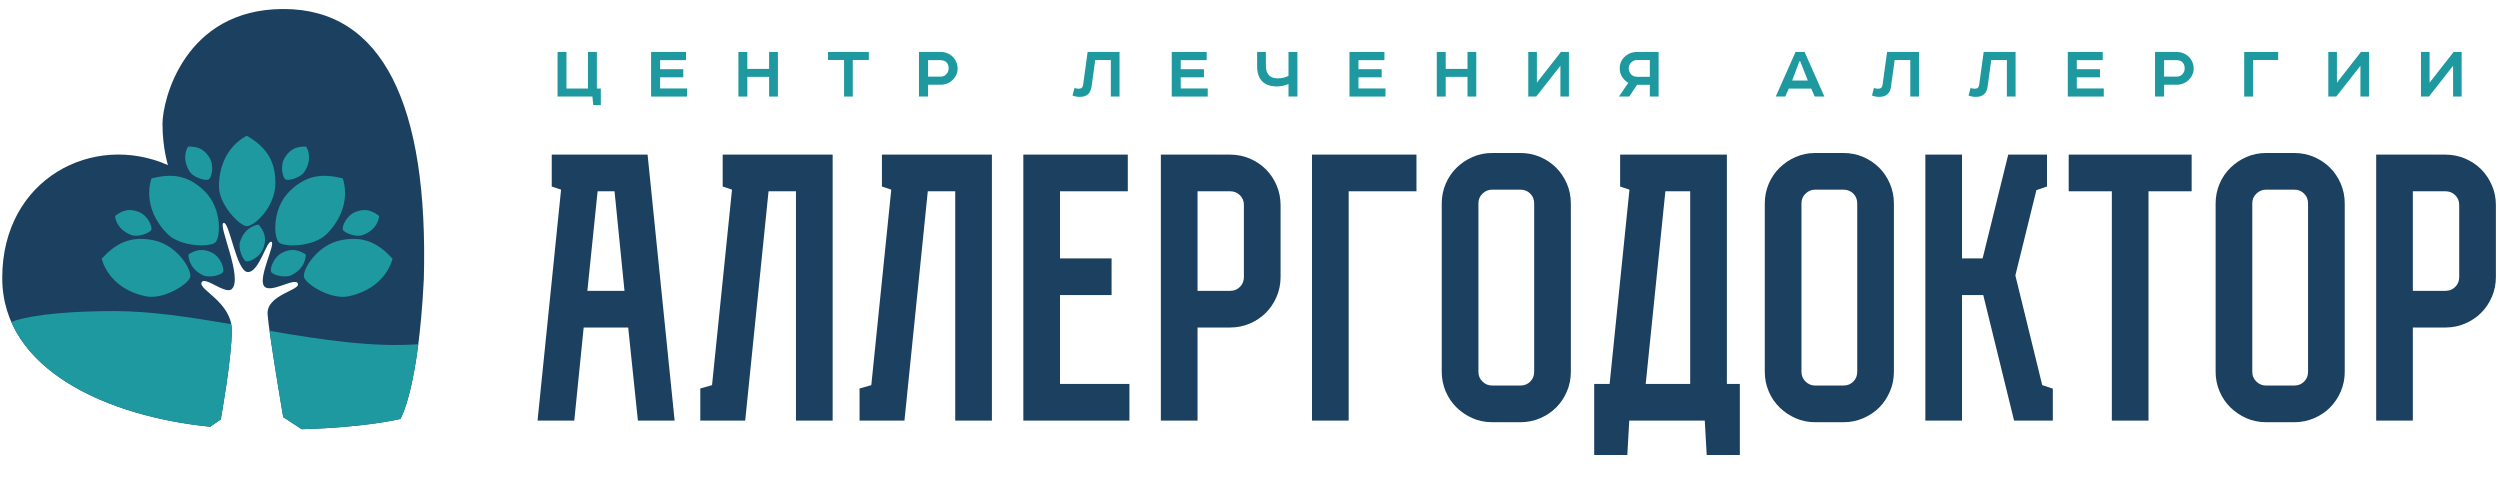
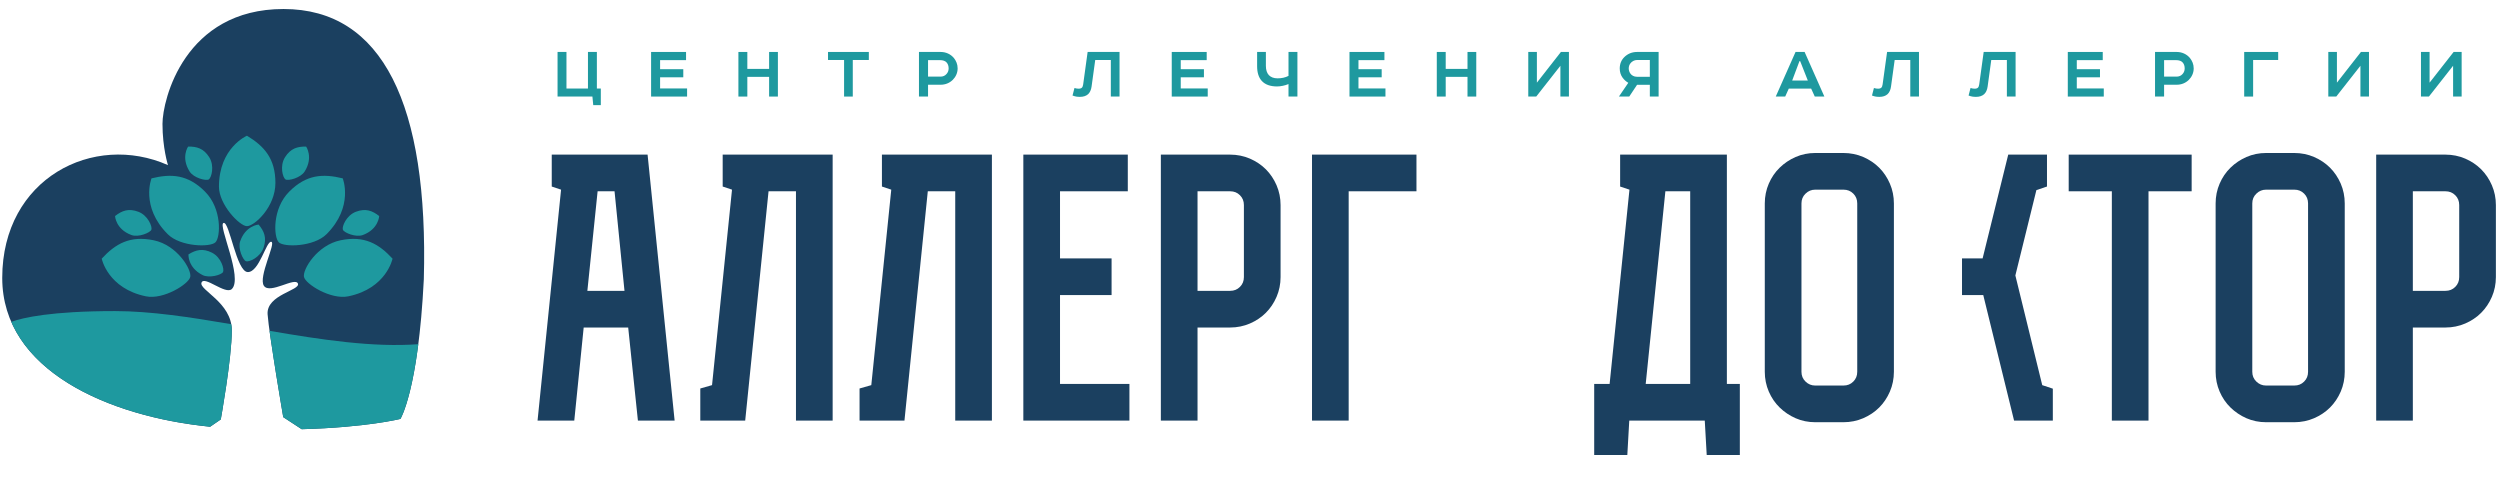
<svg xmlns="http://www.w3.org/2000/svg" width="152" height="29" viewBox="0 0 152 29" fill="none">
  <path d="M37.969 17.683H35.712L36.335 11.63H37.364L37.969 17.683ZM33.546 9.4V11.341L34.113 11.531L32.683 25.572H34.916L35.488 19.912H38.194L38.785 25.572H41.017L39.373 9.4H33.546Z" fill="#1B4060" />
  <path d="M43.939 11.341L44.506 11.531L43.292 23.416L42.578 23.62V25.572H45.308L46.728 11.63H48.395V25.572H50.625V9.4H43.939V11.341Z" fill="#1B4060" />
  <path d="M53.621 11.341L54.189 11.531L52.975 23.416L52.261 23.62V25.572H54.991L56.41 11.63H58.078V25.572H60.308V9.4H53.621V11.341Z" fill="#1B4060" />
  <path d="M64.449 17.94H67.584V15.711H64.449V11.63H68.57V9.4H62.219V25.572H68.669V23.343H64.449V17.94Z" fill="#1B4060" />
  <path d="M72.81 11.63H74.791C75.032 11.63 75.228 11.708 75.389 11.87C75.551 12.031 75.629 12.227 75.629 12.467V16.846C75.629 17.086 75.551 17.282 75.389 17.443C75.228 17.605 75.032 17.683 74.791 17.683H72.81V11.63ZM76.964 10.294C76.692 10.023 76.366 9.805 75.995 9.644C75.621 9.483 75.215 9.401 74.791 9.401H70.58V25.573H72.81V19.913H74.791C75.216 19.913 75.621 19.83 75.995 19.669C76.366 19.509 76.693 19.29 76.964 19.018C77.235 18.748 77.454 18.422 77.615 18.049C77.776 17.675 77.859 17.27 77.859 16.846V12.467C77.859 12.043 77.776 11.638 77.615 11.264C77.455 10.893 77.236 10.567 76.964 10.294Z" fill="#1B4060" />
  <path d="M79.77 25.572H81.999V11.63H86.121V9.4H79.77V25.572Z" fill="#1B4060" />
-   <path d="M93.278 12.369V22.604C93.278 22.845 93.2 23.04 93.038 23.201C92.877 23.363 92.682 23.441 92.441 23.441H90.725C90.495 23.441 90.302 23.362 90.134 23.198C89.968 23.037 89.888 22.843 89.888 22.604V12.369C89.888 12.13 89.968 11.935 90.134 11.775C90.302 11.611 90.496 11.531 90.725 11.531H92.441C92.681 11.531 92.877 11.61 93.038 11.771C93.2 11.933 93.278 12.128 93.278 12.369ZM94.614 10.196C94.343 9.925 94.016 9.706 93.645 9.545C93.27 9.384 92.865 9.302 92.441 9.302H90.725C90.3 9.302 89.897 9.384 89.529 9.547C89.165 9.706 88.841 9.924 88.566 10.193C88.286 10.464 88.062 10.792 87.902 11.165C87.74 11.539 87.658 11.944 87.658 12.369V22.604C87.658 23.028 87.74 23.433 87.902 23.808C88.063 24.181 88.286 24.509 88.566 24.779C88.841 25.048 89.165 25.267 89.529 25.427C89.897 25.589 90.3 25.671 90.725 25.671H92.441C92.865 25.671 93.27 25.589 93.645 25.427C94.016 25.267 94.343 25.048 94.614 24.777C94.885 24.506 95.104 24.18 95.265 23.808C95.426 23.433 95.508 23.028 95.508 22.604V12.369C95.508 11.944 95.426 11.54 95.265 11.165C95.104 10.794 94.885 10.468 94.614 10.196Z" fill="#1B4060" />
  <path d="M102.764 11.63V23.343H100.059L101.255 11.63H102.764ZM104.994 9.401H98.504V11.342L99.071 11.531L97.865 23.343H96.927V27.663H98.941L99.059 25.573H103.65L103.768 27.663H105.782V23.343H104.994V9.401Z" fill="#1B4060" />
  <path d="M112.92 12.369V22.604C112.92 22.845 112.842 23.04 112.68 23.201C112.519 23.363 112.323 23.441 112.082 23.441H110.366C110.136 23.441 109.943 23.362 109.775 23.198C109.609 23.037 109.529 22.843 109.529 22.604V12.369C109.529 12.13 109.609 11.935 109.775 11.775C109.943 11.611 110.137 11.531 110.366 11.531H112.082C112.323 11.531 112.519 11.61 112.68 11.771C112.842 11.933 112.92 12.128 112.92 12.369ZM114.255 10.196C113.984 9.925 113.657 9.706 113.286 9.545C112.911 9.384 112.506 9.302 112.082 9.302H110.366C109.942 9.302 109.539 9.384 109.17 9.547C108.807 9.706 108.483 9.924 108.207 10.193C107.927 10.464 107.704 10.792 107.543 11.165C107.381 11.539 107.299 11.944 107.299 12.369V22.604C107.299 23.028 107.381 23.433 107.543 23.808C107.704 24.181 107.927 24.509 108.206 24.779C108.482 25.048 108.807 25.267 109.171 25.427C109.539 25.589 109.942 25.671 110.366 25.671H112.082C112.506 25.671 112.911 25.589 113.286 25.427C113.657 25.267 113.984 25.048 114.255 24.777C114.526 24.506 114.745 24.18 114.905 23.808C115.067 23.433 115.149 23.028 115.149 22.604V12.369C115.149 11.944 115.067 11.54 114.905 11.165C114.745 10.794 114.526 10.468 114.255 10.196Z" fill="#1B4060" />
-   <path d="M122.534 16.747L123.813 11.557L124.457 11.341V9.4H122.101L120.543 15.711H119.29V9.4H117.061V25.572H119.29V17.94H120.582L122.456 25.572H124.812V23.631L124.168 23.417L122.534 16.747Z" fill="#1B4060" />
+   <path d="M122.534 16.747L123.813 11.557L124.457 11.341V9.4H122.101L120.543 15.711H119.29V9.4V25.572H119.29V17.94H120.582L122.456 25.572H124.812V23.631L124.168 23.417L122.534 16.747Z" fill="#1B4060" />
  <path d="M125.777 11.63H128.4V25.573H130.629V11.63H133.252V9.401H125.777V11.63Z" fill="#1B4060" />
  <path d="M140.33 12.369V22.604C140.33 22.845 140.252 23.04 140.09 23.201C139.929 23.363 139.734 23.441 139.493 23.441H137.777C137.547 23.441 137.354 23.362 137.185 23.198C137.02 23.037 136.939 22.843 136.939 22.604V12.369C136.939 12.13 137.02 11.935 137.186 11.775C137.354 11.611 137.547 11.531 137.777 11.531H139.493C139.733 11.531 139.929 11.61 140.09 11.771C140.252 11.933 140.33 12.128 140.33 12.369ZM141.666 10.196C141.394 9.925 141.068 9.706 140.696 9.545C140.322 9.384 139.917 9.302 139.493 9.302H137.777C137.352 9.302 136.95 9.384 136.581 9.547C136.217 9.706 135.893 9.924 135.617 10.193C135.338 10.464 135.114 10.792 134.954 11.165C134.792 11.539 134.71 11.944 134.71 12.369V22.604C134.71 23.028 134.792 23.433 134.954 23.808C135.115 24.181 135.338 24.509 135.617 24.779C135.893 25.048 136.217 25.267 136.581 25.427C136.95 25.589 137.352 25.671 137.777 25.671H139.493C139.917 25.671 140.322 25.589 140.697 25.427C141.068 25.267 141.394 25.048 141.666 24.777C141.937 24.506 142.155 24.18 142.317 23.808C142.478 23.433 142.56 23.028 142.56 22.604V12.369C142.56 11.944 142.478 11.54 142.317 11.165C142.156 10.794 141.937 10.468 141.666 10.196Z" fill="#1B4060" />
  <path d="M146.701 11.63H148.682C148.923 11.63 149.118 11.708 149.28 11.87C149.442 12.031 149.52 12.227 149.52 12.467V16.846C149.52 17.086 149.442 17.282 149.28 17.443C149.119 17.605 148.924 17.683 148.682 17.683H146.701V11.63ZM151.506 11.264C151.346 10.893 151.127 10.567 150.855 10.294C150.583 10.023 150.257 9.805 149.886 9.644C149.512 9.483 149.106 9.401 148.682 9.401H144.472V25.573H146.701V19.913H148.682C149.107 19.913 149.512 19.83 149.886 19.669C150.257 19.509 150.584 19.29 150.855 19.018C151.126 18.748 151.345 18.422 151.506 18.049C151.668 17.675 151.75 17.27 151.75 16.846V12.467C151.75 12.043 151.668 11.638 151.506 11.264Z" fill="#1B4060" />
  <path d="M35.748 5.383V3.159H36.29V5.383H36.53V6.391H36.069L36.019 5.871H33.899V3.159H34.441V5.383H35.748Z" fill="#1E999F" />
  <path d="M39.587 3.159H41.712V3.656H40.134V4.207H41.544V4.7H40.134V5.378H41.775V5.871H39.587V3.159Z" fill="#1E999F" />
  <path d="M47.296 3.159V5.871H46.762V4.673H45.438V5.871H44.895V3.159H45.438V4.189H46.762V3.159H47.296Z" fill="#1E999F" />
  <path d="M50.343 3.159H52.825V3.647H51.849V5.871H51.32V3.647H50.343V3.159Z" fill="#1E999F" />
  <path d="M57.546 4.501C57.632 4.406 57.677 4.294 57.677 4.162C57.677 4.004 57.632 3.891 57.56 3.805C57.474 3.701 57.325 3.656 57.148 3.656H56.425V4.659H57.185C57.334 4.659 57.456 4.605 57.546 4.501ZM57.921 4.862C57.727 5.048 57.479 5.152 57.189 5.152H56.425V5.871H55.873V3.159H57.189C57.515 3.159 57.799 3.294 57.994 3.524C58.134 3.701 58.224 3.904 58.224 4.162C58.224 4.438 58.102 4.686 57.921 4.862Z" fill="#1E999F" />
  <path d="M68.068 3.159V5.871H67.538V3.647H66.59L66.368 5.261C66.34 5.464 66.268 5.622 66.156 5.727C66.034 5.834 65.871 5.889 65.667 5.889C65.5 5.889 65.387 5.875 65.21 5.808L65.328 5.351C65.441 5.383 65.496 5.392 65.586 5.392C65.672 5.392 65.74 5.369 65.78 5.329C65.817 5.292 65.843 5.225 65.857 5.13L66.128 3.159H68.068Z" fill="#1E999F" />
  <path d="M71.242 3.159H73.367V3.656H71.789V4.207H73.199V4.7H71.789V5.378H73.43V5.871H71.242V3.159Z" fill="#1E999F" />
  <path d="M78.341 5.871V5.111C78.128 5.201 77.857 5.256 77.644 5.256C77.233 5.256 76.921 5.143 76.717 4.921C76.528 4.714 76.433 4.415 76.433 4.031V3.159H76.966V4.008C76.966 4.243 77.025 4.438 77.147 4.569C77.269 4.691 77.436 4.763 77.676 4.763C77.911 4.763 78.142 4.718 78.341 4.614V3.159H78.883V5.871H78.341Z" fill="#1E999F" />
  <path d="M82.049 3.159H84.173V3.656H82.595V4.207H84.006V4.7H82.595V5.378H84.236V5.871H82.049V3.159Z" fill="#1E999F" />
  <path d="M89.757 3.159V5.871H89.224V4.673H87.899V5.871H87.357V3.159H87.899V4.189H89.224V3.159H89.757Z" fill="#1E999F" />
  <path d="M93.443 5.025L94.903 3.159H95.391V5.871H94.872V3.999L93.402 5.871H92.919V3.159H93.443V5.025Z" fill="#1E999F" />
  <path d="M99.122 4.465C99.199 4.578 99.339 4.669 99.533 4.669H100.31V3.647H99.533C99.366 3.647 99.216 3.737 99.131 3.85C99.063 3.936 99.027 4.04 99.027 4.163C99.027 4.271 99.068 4.388 99.122 4.465ZM98.751 3.48C98.946 3.281 99.212 3.159 99.533 3.159H100.844V5.871H100.31V5.157H99.533L99.058 5.871H98.43L99 5.035C98.859 4.953 98.747 4.849 98.656 4.727C98.538 4.565 98.48 4.375 98.48 4.163C98.48 3.886 98.575 3.656 98.751 3.48Z" fill="#1E999F" />
  <path d="M108.965 4.895H109.915L109.449 3.715H109.408L108.965 4.895ZM109.72 3.159L110.922 5.871H110.339L110.118 5.387H108.758L108.54 5.871H107.966L109.169 3.159H109.72Z" fill="#1E999F" />
  <path d="M116.674 3.159V5.871H116.145V3.647H115.196L114.974 5.261C114.947 5.464 114.875 5.622 114.762 5.727C114.64 5.834 114.477 5.889 114.274 5.889C114.106 5.889 113.993 5.875 113.817 5.808L113.935 5.351C114.047 5.383 114.102 5.392 114.192 5.392C114.278 5.392 114.346 5.369 114.386 5.329C114.423 5.292 114.45 5.225 114.463 5.13L114.735 3.159H116.674Z" fill="#1E999F" />
  <path d="M122.548 3.159V5.871H122.018V3.647H121.069L120.848 5.261C120.82 5.464 120.748 5.622 120.636 5.727C120.514 5.834 120.351 5.889 120.147 5.889C119.98 5.889 119.867 5.875 119.69 5.808L119.808 5.351C119.921 5.383 119.976 5.392 120.066 5.392C120.152 5.392 120.22 5.369 120.26 5.329C120.297 5.292 120.323 5.225 120.337 5.13L120.608 3.159H122.548Z" fill="#1E999F" />
  <path d="M125.722 3.159H127.847V3.656H126.269V4.207H127.679V4.7H126.269V5.378H127.91V5.871H125.722V3.159Z" fill="#1E999F" />
  <path d="M132.699 4.501C132.785 4.406 132.829 4.294 132.829 4.162C132.829 4.004 132.785 3.891 132.712 3.805C132.626 3.701 132.477 3.656 132.301 3.656H131.577V4.659H132.337C132.486 4.659 132.608 4.605 132.699 4.501ZM133.074 4.862C132.88 5.048 132.631 5.152 132.342 5.152H131.577V5.871H131.026V3.159H132.342C132.667 3.159 132.951 3.294 133.146 3.524C133.286 3.701 133.377 3.904 133.377 4.162C133.377 4.438 133.255 4.686 133.074 4.862Z" fill="#1E999F" />
  <path d="M136.99 5.871H136.447V3.159H138.513V3.647H136.99V5.871Z" fill="#1E999F" />
  <path d="M142.085 5.025L143.545 3.159H144.034V5.871H143.514V3.999L142.044 5.871H141.561V3.159H142.085V5.025Z" fill="#1E999F" />
  <path d="M147.719 5.025L149.18 3.159H149.668V5.871H149.148V3.999L147.678 5.871H147.195V3.159H147.719V5.025Z" fill="#1E999F" />
  <path d="M17.238 0.548C11.217 0.548 9.879 6.068 9.879 7.531C9.879 8.994 10.213 10.04 10.213 10.04C5.697 8.033 0.136 10.834 0.136 16.898C0.136 22.507 6.579 25.325 12.775 25.946L13.424 25.501C13.424 25.501 14.094 21.789 14.094 20.086C14.094 18.384 12.084 17.63 12.252 17.184C12.419 16.737 13.703 17.938 14.094 17.574C14.792 16.904 13.229 13.667 13.592 13.556C13.954 13.444 14.373 16.542 15.07 16.542C15.768 16.542 16.187 14.644 16.494 14.7C16.801 14.755 15.685 16.849 16.047 17.379C16.41 17.91 17.945 16.821 18.113 17.24C18.28 17.658 16.187 17.91 16.27 19.11C16.355 20.309 17.22 25.361 17.22 25.361L18.343 26.096C22.295 25.988 24.347 25.469 24.347 25.469C24.347 25.469 25.434 23.713 25.768 16.981C26.061 6.36 23.259 0.548 17.238 0.548Z" fill="#1B4060" />
  <path d="M15.015 8.252C15.015 8.252 13.312 8.978 13.312 11.351C13.312 12.439 14.568 13.75 15.015 13.75C15.462 13.75 16.745 12.593 16.745 11.121C16.745 9.648 16.075 8.894 15.015 8.252Z" fill="#1E999F" />
  <path d="M9.212 10.844C9.212 10.844 8.521 12.561 10.199 14.239C10.968 15.008 12.784 15.047 13.1 14.732C13.415 14.416 13.505 12.69 12.464 11.649C11.422 10.607 10.415 10.548 9.212 10.844Z" fill="#1E999F" />
  <path d="M11.437 8.912C11.437 8.912 10.985 9.565 11.527 10.426C11.775 10.822 12.531 11.011 12.693 10.909C12.855 10.807 13.057 10.093 12.721 9.559C12.384 9.024 11.969 8.903 11.437 8.912Z" fill="#1E999F" />
  <path d="M6.995 13.136C6.995 13.136 7.03 13.93 7.983 14.287C8.42 14.451 9.136 14.145 9.204 13.966C9.271 13.787 9 13.096 8.409 12.874C7.817 12.652 7.413 12.807 6.995 13.136Z" fill="#1E999F" />
  <path d="M11.458 15.468C11.458 15.468 11.404 16.261 12.311 16.722C12.727 16.934 13.473 16.71 13.561 16.539C13.647 16.368 13.455 15.652 12.892 15.365C12.328 15.079 11.91 15.188 11.458 15.468Z" fill="#1E999F" />
  <path d="M15.723 13.653C15.723 13.653 14.931 13.71 14.601 14.673C14.449 15.114 14.776 15.821 14.957 15.884C15.139 15.946 15.82 15.655 16.025 15.058C16.23 14.46 16.064 14.06 15.723 13.653Z" fill="#1E999F" />
  <path d="M6.184 15.726C6.184 15.726 6.552 17.54 8.875 18.017C9.941 18.236 11.479 17.27 11.569 16.833C11.659 16.395 10.784 14.905 9.342 14.608C7.899 14.312 7.026 14.817 6.184 15.726Z" fill="#1E999F" />
  <path d="M20.838 10.844C20.838 10.844 21.529 12.561 19.852 14.239C19.082 15.008 17.267 15.047 16.951 14.732C16.635 14.416 16.545 12.69 17.587 11.649C18.628 10.607 19.635 10.548 20.838 10.844Z" fill="#1E999F" />
  <path d="M18.613 8.912C18.613 8.912 19.066 9.565 18.524 10.426C18.275 10.822 17.519 11.011 17.358 10.909C17.195 10.807 16.993 10.093 17.33 9.559C17.666 9.024 18.081 8.903 18.613 8.912Z" fill="#1E999F" />
  <path d="M23.055 13.136C23.055 13.136 23.02 13.93 22.067 14.287C21.63 14.451 20.914 14.145 20.847 13.966C20.779 13.787 21.051 13.096 21.642 12.874C22.233 12.652 22.637 12.807 23.055 13.136Z" fill="#1E999F" />
-   <path d="M18.592 15.468C18.592 15.468 18.646 16.261 17.739 16.722C17.323 16.934 16.578 16.71 16.49 16.539C16.403 16.368 16.596 15.652 17.159 15.365C17.722 15.079 18.14 15.188 18.592 15.468Z" fill="#1E999F" />
  <path d="M23.867 15.726C23.867 15.726 23.499 17.54 21.174 18.017C20.108 18.236 18.571 17.27 18.481 16.833C18.391 16.395 19.267 14.905 20.709 14.608C22.151 14.312 23.024 14.817 23.867 15.726Z" fill="#1E999F" />
  <path d="M0.684 19.57C2.366 23.419 7.655 25.432 12.775 25.946L13.424 25.5C13.424 25.5 14.094 21.789 14.094 20.086C14.094 19.956 14.08 19.83 14.059 19.711C11.571 19.284 9.148 18.914 6.996 18.914C3.099 18.914 1.383 19.314 0.684 19.57Z" fill="#1E999F" />
  <path d="M18.343 26.095C22.294 25.988 24.346 25.469 24.346 25.469C24.346 25.469 24.985 24.438 25.434 20.927C22.686 21.133 19.535 20.656 16.387 20.115C16.645 22.006 17.22 25.361 17.22 25.361L18.343 26.095Z" fill="#1E999F" />
</svg>